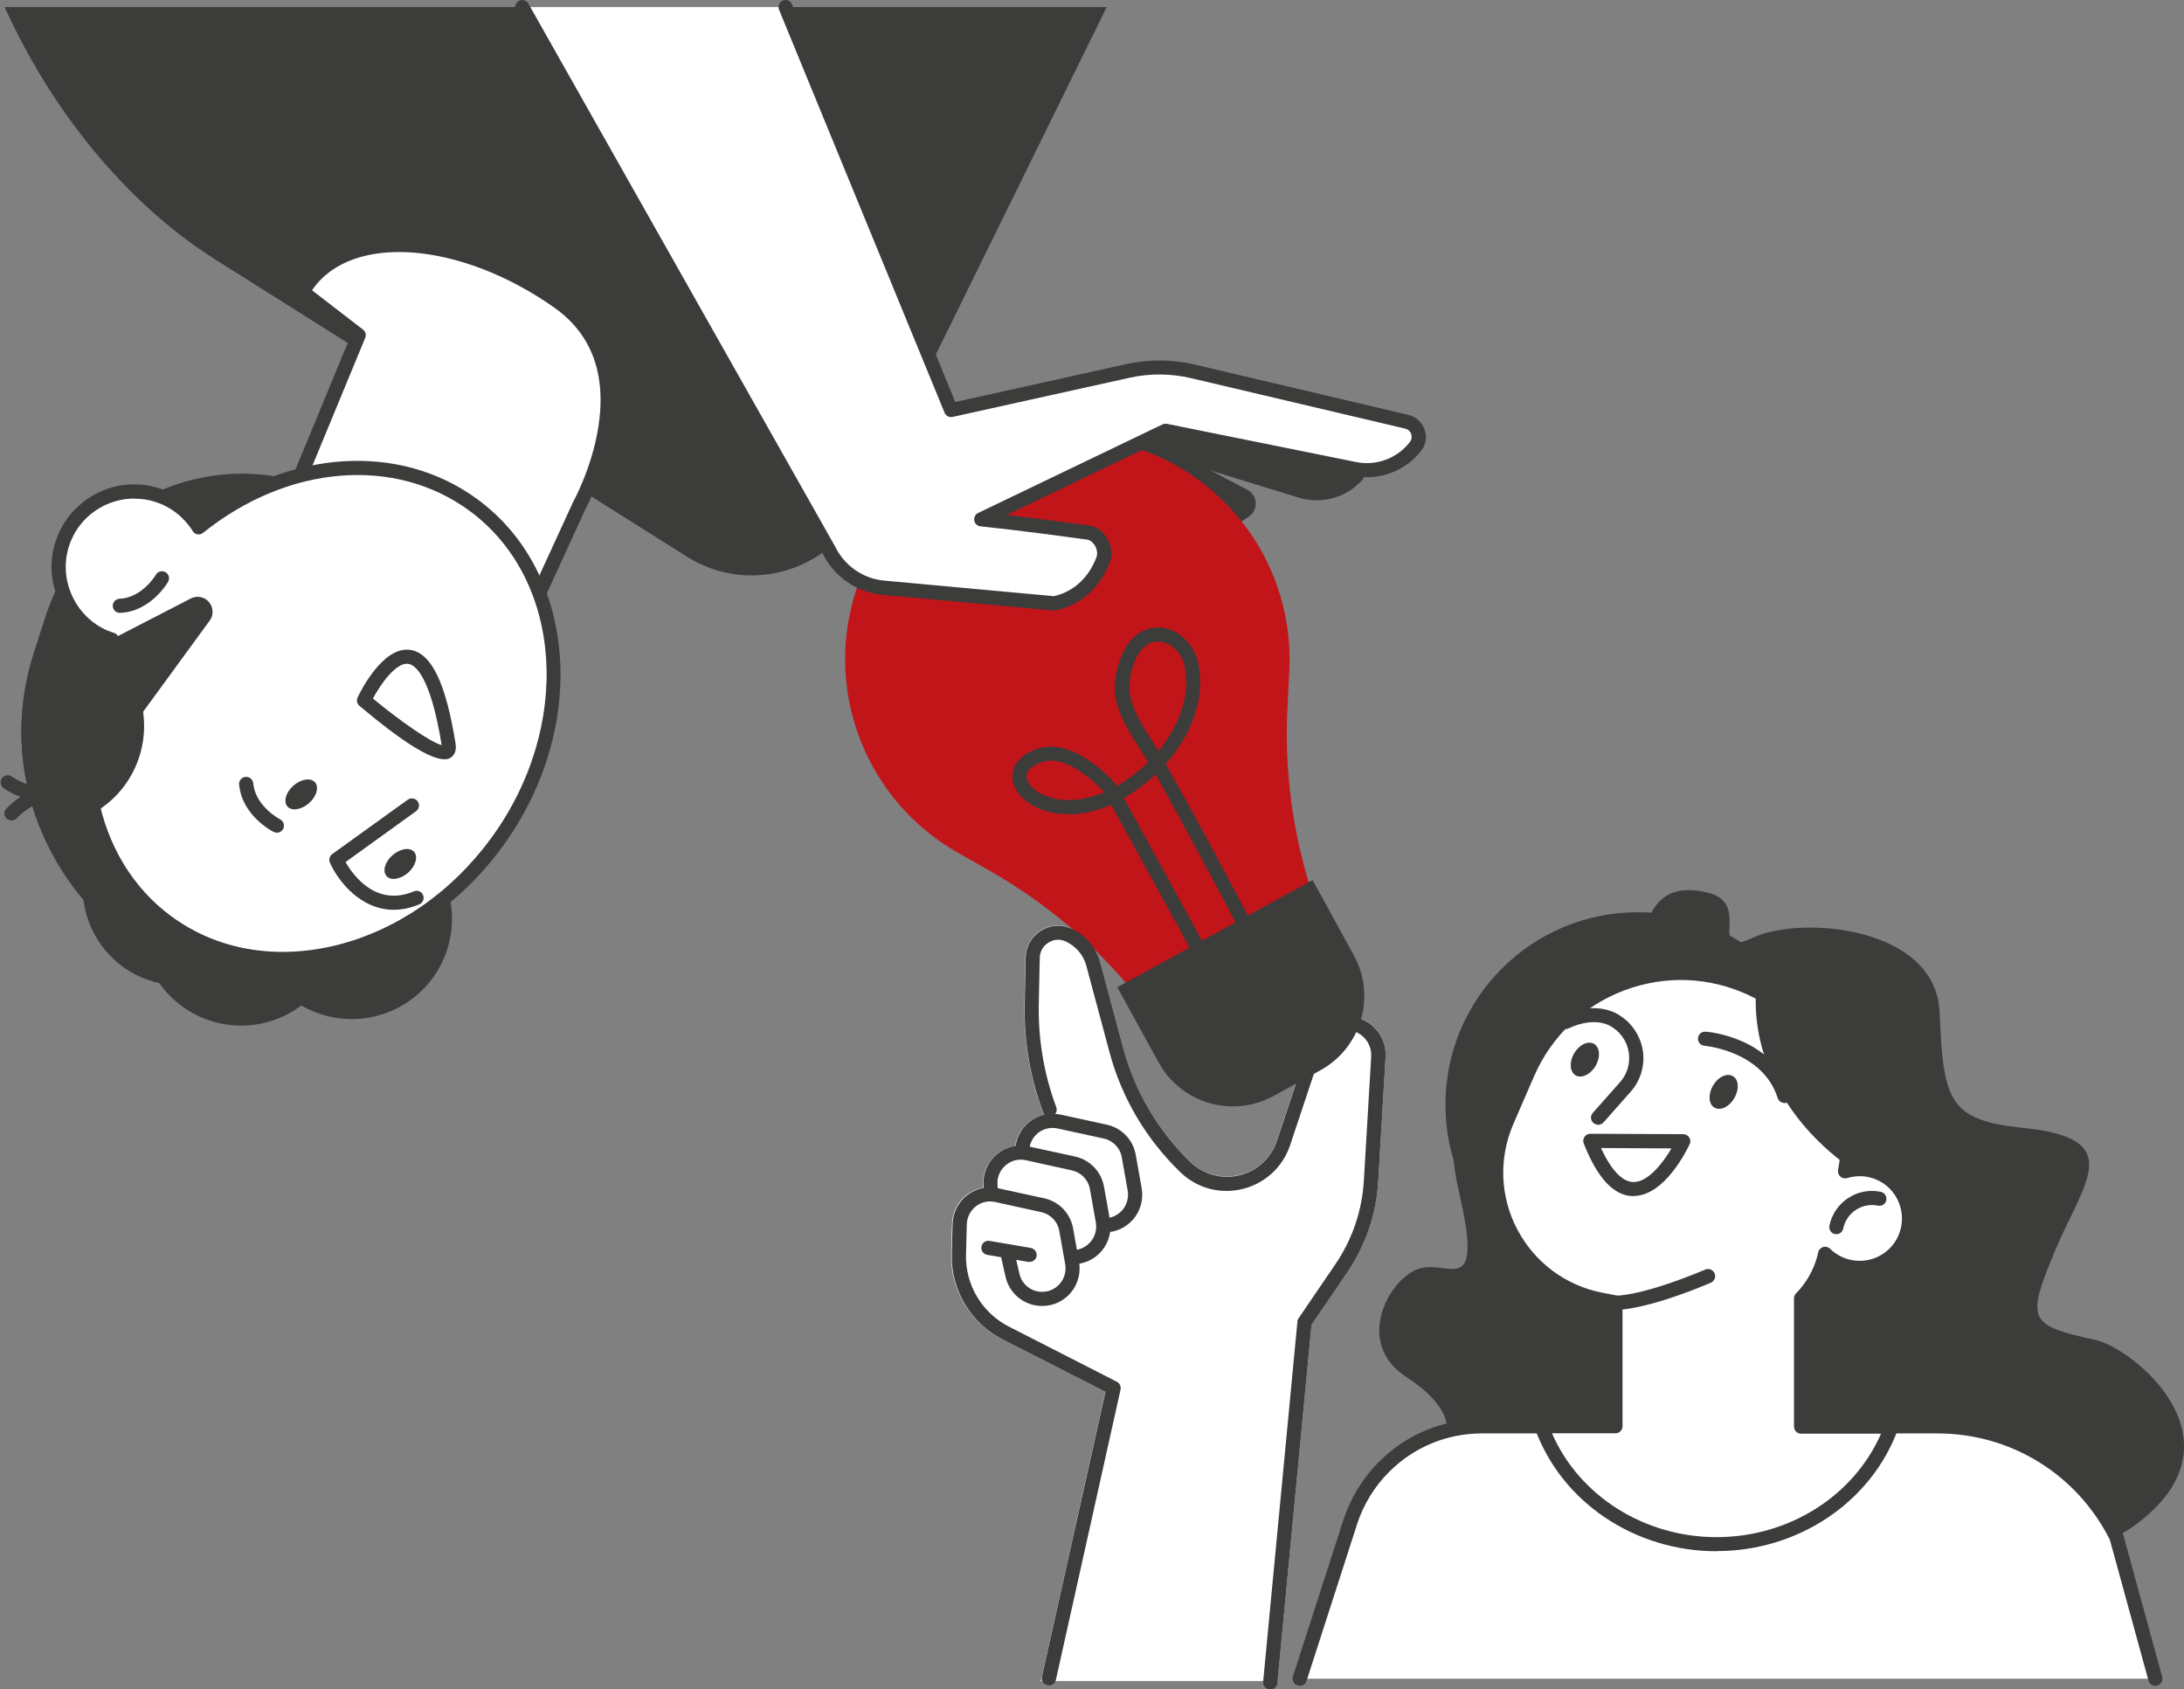
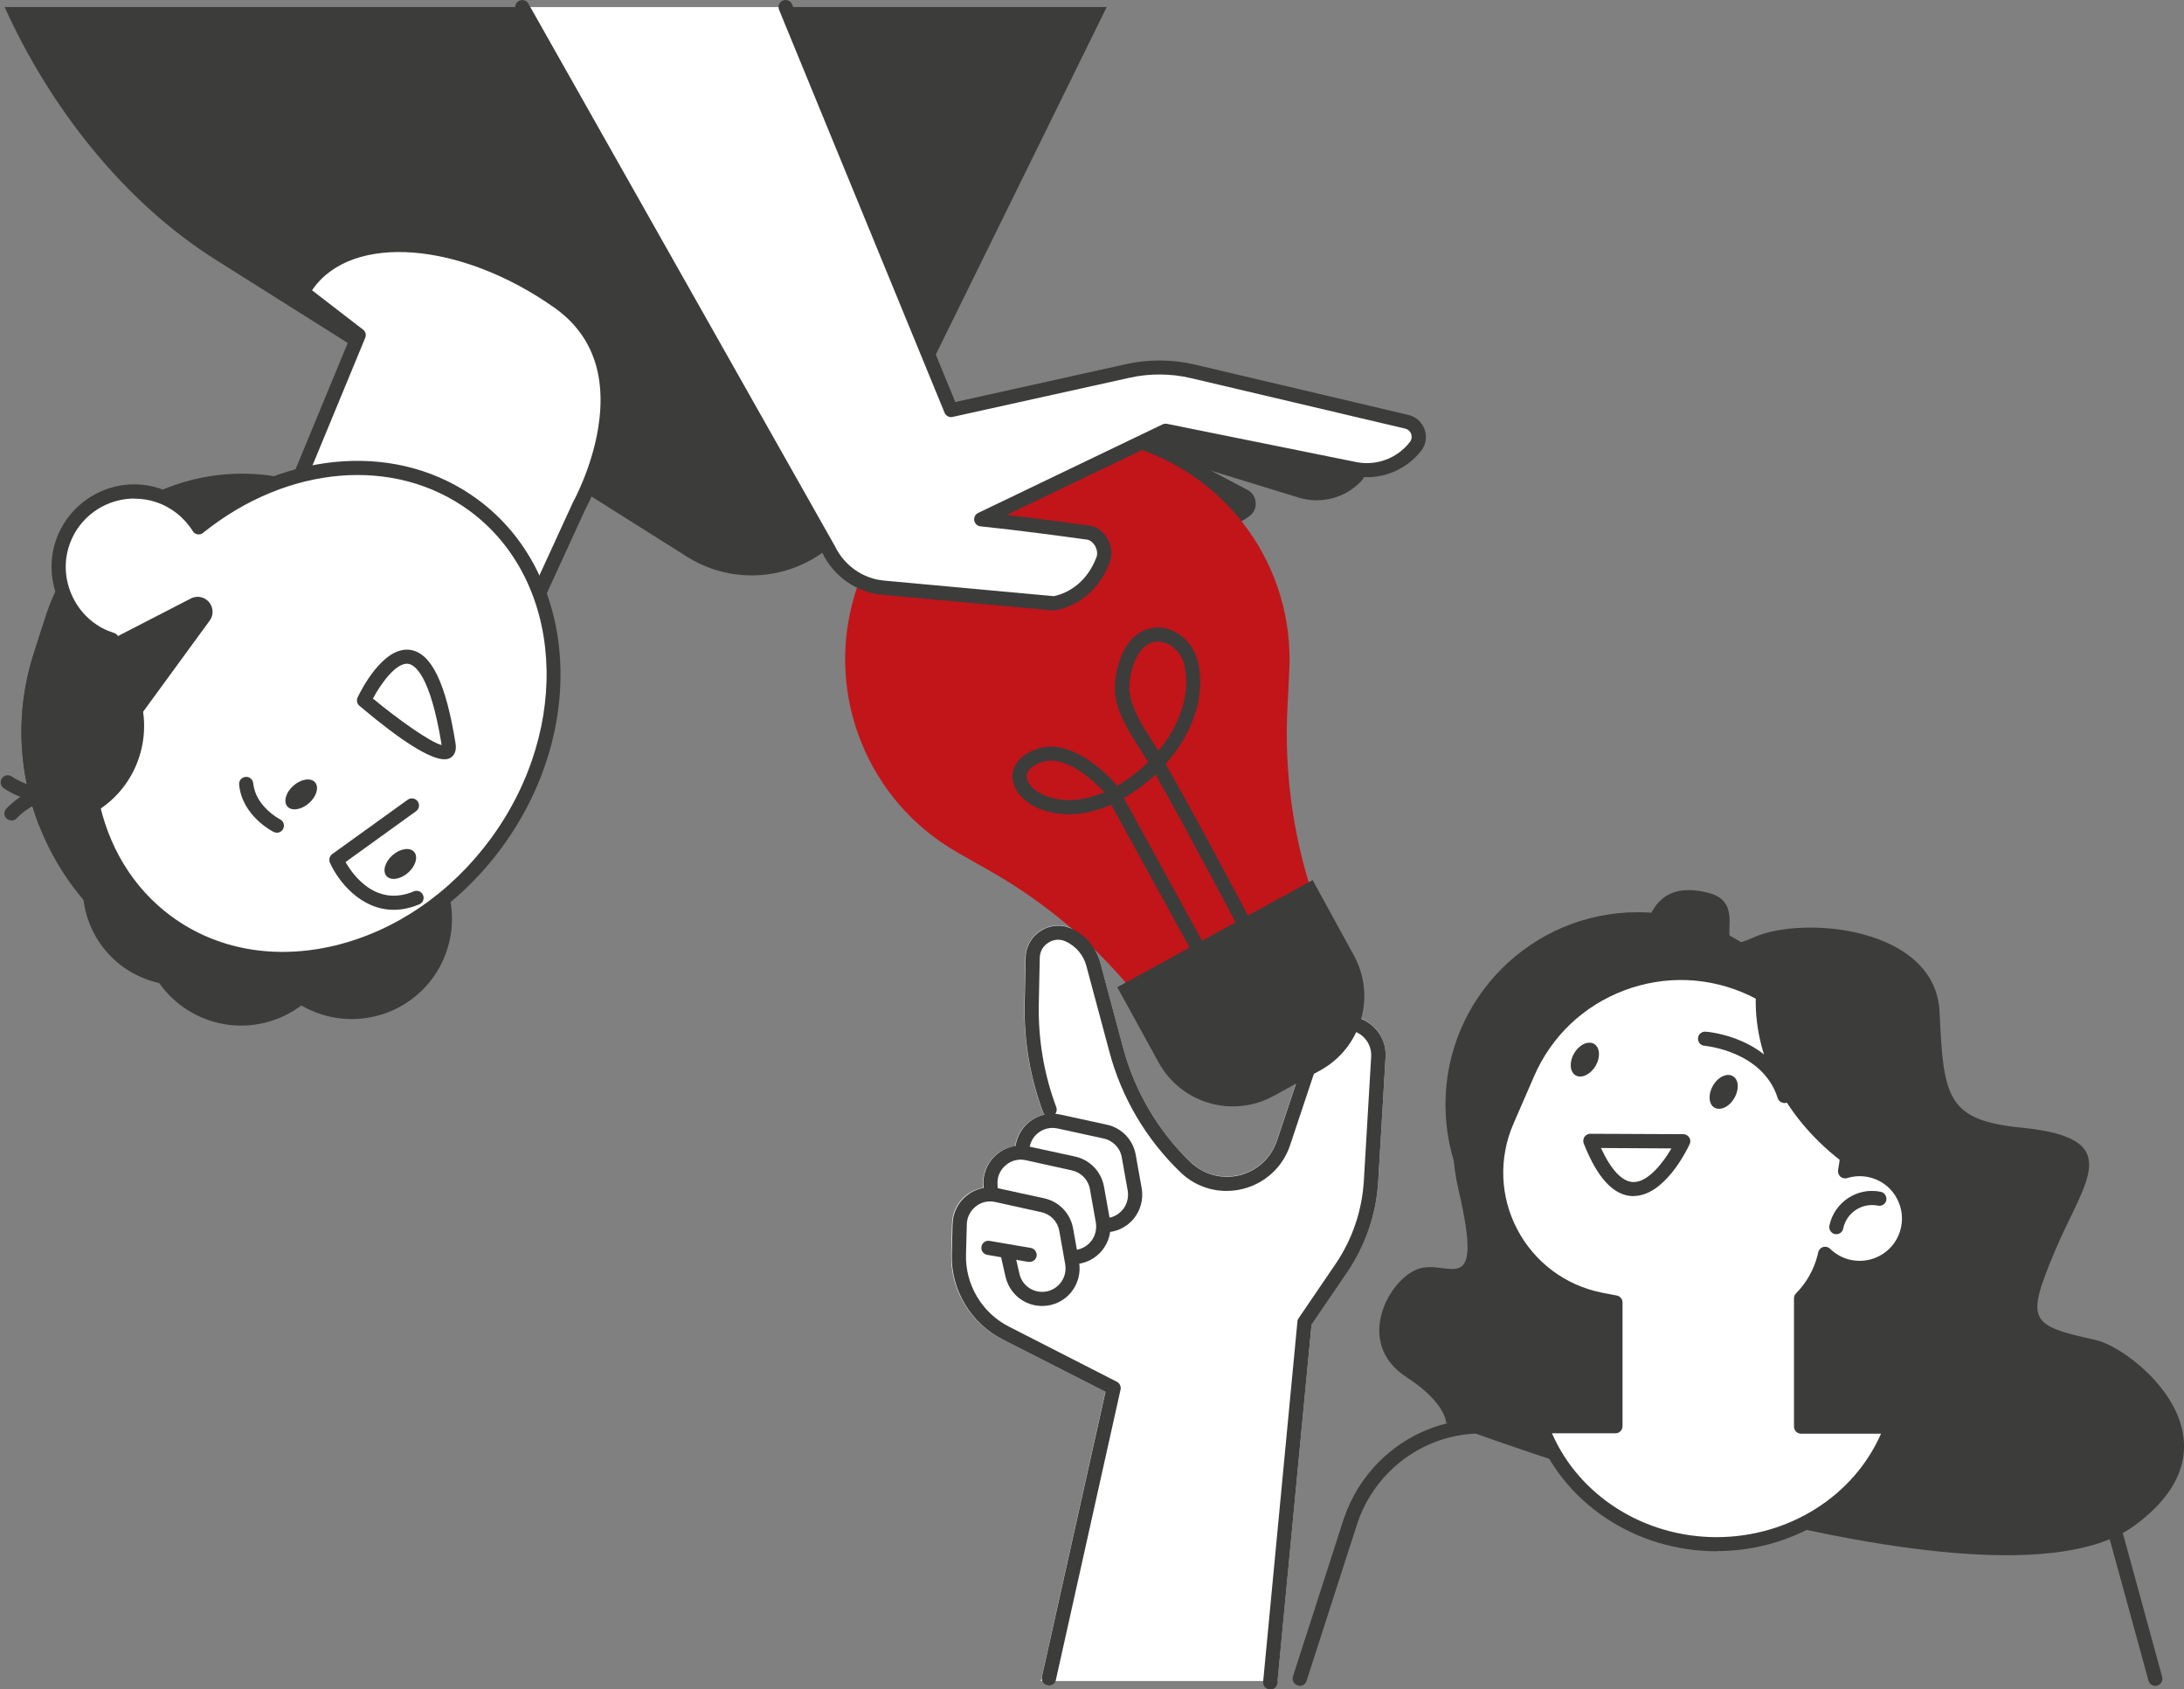
<svg xmlns="http://www.w3.org/2000/svg" id="Layer_1" viewBox="0 0 161.11 124.6">
  <rect x="0" y="0" width="161.11" height="124.6" fill="#808080" stroke="none" />
  <defs>
    <style>.cls-1{fill:#fff;}.cls-2{fill:none;}.cls-3{fill:#3c3c3b;}.cls-4{fill:#c1151a;}.cls-5{clip-path:url(#clippath);}</style>
    <clipPath id="clippath">
      <rect class="cls-2" y="0" width="161.11" height="124.6" />
    </clipPath>
  </defs>
  <g class="cls-5">
    <path class="cls-1" d="M73.92,98.76l7.62,3.88-4.76,21.34h17.46l2.51-26.3,2.64-3.87c1.35-1.98,2.14-4.3,2.28-6.7l.54-9.15c.05-.94-.34-1.82-1.08-2.41-.73-.59-1.68-.78-2.59-.52-.91.26-1.64.96-1.94,1.86l-2.41,7.23c-.42,1.27-1.46,2.23-2.76,2.54-1.3.32-2.66-.04-3.63-.98-2.38-2.29-4.09-5.19-4.95-8.39l-1.7-6.34c-.3-1.1-1.06-2-2.09-2.47-.75-.35-1.61-.29-2.31.16-.69.45-1.11,1.2-1.11,2.02l-.07,3.37c-.05,2.74.4,5.42,1.35,7.98.03.08.08.14.14.2-.41.09-.8.26-1.14.53-.57.45-.94,1.08-1.03,1.79-.47.07-.93.25-1.32.56-.65.51-1.04,1.28-1.06,2.14v.37c-.43.08-.85.26-1.22.54-.65.51-1.04,1.28-1.06,2.11l-.06,2.24c-.07,2.61,1.39,5.07,3.72,6.26" />
    <path class="cls-3" d="M81.64.52H0h.34c3.33,7.36,8.75,14.34,15.59,18.65l34.75,21.89c4.49,2.83,10.46,1.15,12.8-3.62L81.64.52Z" />
    <path class="cls-3" d="M81.22,30.42l10.8,5.71c.74.39.83,1.42.17,1.92-1.36,1.05-3.2,1.24-4.74.48l-12.67-6.18,6.44-1.94Z" />
    <path class="cls-3" d="M88.39,29.64l11.56,3.97c.79.27,1.04,1.27.46,1.88-1.18,1.25-2.97,1.71-4.61,1.21l-13.47-4.14,6.06-2.91Z" />
    <path class="cls-3" d="M103.78,101.59c1.84,1.18,2.78,2.43,2.91,3.35,0,0,40.17,15.31,50.75,7.59,8.56-6.25-.17-13.11-2.81-13.69-4.95-1.1-5.22-1.37-3.03-6.6,2.2-5.22,5.31-8.29-2.47-9.07-5.5-.55-5.77-2.2-6.05-8.52-.28-6.32-10.17-7.15-13.75-5.5-3.57,1.65,0-2.47-3.3-3.3-3.3-.83-4.12,1.1-4.67,2.47-.55,1.37-7.42,1.92-8.8,6.87-1.37,4.95-6.87,4.4-4.95,12.64,1.92,8.25-.82,4.95-3.03,5.77-2.2.82-4.67,5.5-.82,7.97" />
-     <path class="cls-1" d="M159,123.81l-2.86-10.44c-2.5-5.01-7.62-8.17-13.22-8.17h-33.59c-2.71,0-5.31,1.08-7.22,2.99-1.12,1.12-1.97,2.49-2.47,3.99l-3.75,11.63h63.11Z" />
    <path class="cls-3" d="M95.88,124.33c-.05,0-.11,0-.16-.03-.28-.09-.43-.38-.34-.66l3.75-11.63c.53-1.58,1.43-3.03,2.6-4.2,2.03-2.03,4.72-3.14,7.59-3.14h33.59c5.83,0,11.08,3.24,13.69,8.46.02.03.03.06.04.1l2.86,10.45c.08.28-.09.56-.37.64-.28.08-.56-.09-.64-.37l-2.85-10.39c-2.44-4.84-7.31-7.84-12.73-7.84h-33.59c-2.59,0-5.02,1.01-6.85,2.84-1.06,1.06-1.87,2.37-2.34,3.79l-3.75,11.63c-.07.22-.28.36-.5.36" />
    <path class="cls-3" d="M135.01,81.47c0,7.84-6.35,14.19-14.19,14.19s-14.19-6.35-14.19-14.19,6.36-14.19,14.19-14.19,14.19,6.35,14.19,14.19" />
    <path class="cls-1" d="M137.92,86.31c-.62-.13-1.24-.09-1.81.09,1.04-5.49-1.74-11.04-6.85-13.45-6.3-2.97-13.8-.14-16.57,6.25l-1.52,3.5c-2.42,5.6.94,12,6.93,13.18l1.09.21v9.13h-5.46c1.84,5.05,6.92,8.67,12.9,8.67s11.06-3.63,12.9-8.67h-6.67v-9.46c.81-.82,1.43-1.86,1.72-3.06l.05-.22c.48.48,1.1.83,1.82.97,1.97.4,3.9-.87,4.3-2.84s-.87-3.9-2.84-4.3" />
    <path class="cls-3" d="M114.5,105.74c2.01,4.59,6.79,7.63,12.13,7.63s10.12-3.04,12.13-7.63h-5.9c-.29,0-.52-.24-.52-.52v-9.46c0-.14.05-.27.15-.37.78-.79,1.32-1.76,1.59-2.82l.05-.22c.04-.18.18-.32.36-.38.18-.05.38,0,.51.13.43.42.97.71,1.56.83,1.69.34,3.34-.74,3.68-2.43.17-.82,0-1.65-.45-2.35-.46-.7-1.16-1.17-1.98-1.34-.51-.1-1.05-.08-1.55.08-.17.05-.37.01-.5-.11s-.2-.31-.17-.49c1.01-5.29-1.69-10.59-6.56-12.88-2.92-1.37-6.18-1.5-9.2-.37-3.02,1.14-5.39,3.39-6.67,6.35l-1.52,3.5c-1.09,2.52-.99,5.36.29,7.79,1.28,2.43,3.56,4.13,6.25,4.66l1.09.21c.24.05.42.26.42.51v9.13c0,.29-.23.52-.52.52h-4.68ZM126.63,114.41c-6.04,0-11.43-3.62-13.39-9.02-.06-.16-.03-.34.06-.48.1-.14.26-.22.43-.22h4.93v-8.18l-.67-.13c-3.01-.59-5.55-2.49-6.98-5.2-1.43-2.71-1.54-5.88-.32-8.7l1.52-3.5c1.4-3.22,3.97-5.68,7.26-6.92,3.29-1.24,6.84-1.1,10.02.4,5.07,2.39,7.97,7.76,7.27,13.27.43-.05.86-.03,1.28.06,1.09.22,2.03.86,2.64,1.79.61.93.83,2.04.6,3.13-.46,2.25-2.67,3.7-4.92,3.24-.51-.1-.99-.3-1.43-.59-.32.96-.85,1.85-1.55,2.59v8.73h6.15c.17,0,.33.08.43.22.1.14.12.32.06.48-1.96,5.4-7.35,9.02-13.39,9.02" />
    <path class="cls-3" d="M135.46,91.02s-.07,0-.1,0c-.28-.06-.46-.33-.41-.62.36-1.73,2.05-2.86,3.79-2.5.28.06.46.33.41.62-.06.28-.33.46-.62.4-1.17-.24-2.32.52-2.56,1.69-.05.25-.27.42-.51.42" />
-     <path class="cls-3" d="M117.89,82.95c-.12,0-.25-.04-.35-.13-.22-.19-.24-.52-.04-.74l2.01-2.27c.52-.58.75-1.36.65-2.13-.1-.77-.53-1.46-1.18-1.89-.02,0-.03-.02-.05-.03-.04-.03-1.15-.88-3.23.09-.26.12-.57,0-.69-.25-.12-.26,0-.57.25-.69,2.54-1.18,4.07-.14,4.31.04.89.59,1.48,1.55,1.63,2.61.14,1.07-.19,2.15-.91,2.96l-2.01,2.27c-.1.11-.25.17-.39.17" />
    <path class="cls-3" d="M127.79,81.21c-.45.58-1.1.74-1.46.37-.35-.38-.27-1.15.18-1.73.45-.58,1.1-.74,1.46-.37s.27,1.15-.18,1.73" />
    <path class="cls-3" d="M117.55,78.83c-.45.58-1.11.74-1.46.37-.35-.38-.28-1.15.18-1.73.45-.58,1.1-.74,1.46-.37.36.38.28,1.15-.17,1.73" />
    <path class="cls-1" d="M117.31,84.14l6.86.03s-3.69,7.94-6.86-.03" />
    <path class="cls-3" d="M118.1,84.67c.75,1.62,1.56,2.48,2.37,2.51,1.09.04,2.21-1.42,2.83-2.48l-5.2-.03ZM120.51,88.22h-.06c-1.41-.04-2.6-1.31-3.62-3.88-.06-.16-.04-.34.05-.49.1-.14.26-.23.43-.23h0l6.86.03c.18,0,.34.09.44.24.1.15.11.34.03.5-.18.39-1.84,3.82-4.14,3.82" />
    <path class="cls-3" d="M136.18,85.9c.77-5.22-1.87-10.4-6.64-12.8-.3,4.87,2.28,9.6,6.64,12.8" />
    <path class="cls-3" d="M131.64,81.35c-.22,0-.43-.14-.5-.36-1.11-3.49-5.36-3.85-5.4-3.86-.29-.02-.5-.27-.48-.56.02-.29.27-.5.56-.48.2.01,4.98.41,6.31,4.58.09.27-.06.57-.34.66-.05.02-.11.03-.16.03" />
-     <path class="cls-3" d="M119.18,96.61c-.28,0-.51-.22-.52-.5-.01-.29.21-.53.5-.54,2.43-.1,6.58-1.92,6.63-1.93.26-.12.57,0,.69.27.12.26,0,.57-.27.69-.18.08-4.38,1.91-7,2.02h-.02" />
    <path class="cls-3" d="M29.36,37.86l-6.92-2.21c-7.96-2.54-16.54,1.89-19.09,9.84l-.87,2.74c-3.18,9.96,2.36,20.72,12.32,23.9l1.64-2.5c6.24,2,12.99-1.48,14.98-7.72l3.96-12.39c1.56-4.86-1.15-10.11-6.01-11.66" />
    <path class="cls-1" d="M22.33,21.54l4.13,3.19-10.16,24.58,17.5,7.44,8.93-19.46s5.6-9.98-1.56-15.02c-7.16-5.04-15.46-5.59-18.53-1.23-.11.17-.22.34-.32.51" />
    <path class="cls-3" d="M16.98,49.02l16.56,7.04,8.72-19c.03-.06,1.39-2.51,1.87-5.51.63-3.92-.47-6.91-3.25-8.87-6.92-4.87-14.9-5.48-17.8-1.36-.02.03-.04.06-.06.09l3.76,2.9c.19.14.25.39.16.61l-9.96,24.1ZM33.8,57.26c-.07,0-.14-.01-.2-.04l-17.51-7.44c-.26-.11-.38-.42-.28-.68l10.01-24.21-3.81-2.94c-.2-.16-.26-.45-.13-.67.1-.19.22-.38.35-.55,3.23-4.59,11.87-4.09,19.25,1.11,7.46,5.25,1.77,15.6,1.71,15.7l-8.91,19.42c-.09.19-.28.31-.47.31" />
    <path class="cls-3" d="M20.14,67.67c1.21-3.78-.88-7.82-4.66-9.03-3.78-1.21-7.82.88-9.03,4.66-1.21,3.78.87,7.82,4.65,9.03,3.78,1.21,7.82-.88,9.03-4.66" />
    <path class="cls-3" d="M13.45,69.36c-7.1-3.31-10.89-11.33-8.73-19.01,2.03-.58,4.26-.58,6.45.12,5.69,1.82,8.9,7.68,7.17,13.1-.82,2.58-2.62,4.59-4.89,5.79" />
    <path class="cls-3" d="M5.28,57.86c-1.88-7.61,2-15.59,9.34-18.72,1.72,1.22,3.12,2.96,3.95,5.1,2.15,5.57-.4,11.75-5.71,13.8-2.53.98-5.22.84-7.58-.18" />
    <path class="cls-3" d="M24.9,67.81c1.21-3.78-.88-7.82-4.66-9.03-3.78-1.21-7.82.88-9.03,4.66-1.21,3.78.87,7.82,4.65,9.03,3.78,1.21,7.82-.88,9.03-4.66" />
    <path class="cls-3" d="M32.99,70.02c1.24-3.89-.9-8.04-4.79-9.29-3.88-1.24-8.04.9-9.29,4.79-1.24,3.89.9,8.04,4.79,9.29,3.89,1.24,8.05-.9,9.29-4.79" />
    <path class="cls-3" d="M24.83,70.5c1.24-3.89-.9-8.04-4.79-9.29-3.89-1.24-8.04.9-9.29,4.79-1.24,3.89.9,8.04,4.79,9.29,3.89,1.24,8.04-.9,9.29-4.79" />
    <path class="cls-3" d="M3.29,59.12c-1.63,0-2.95-.94-3.03-1-.23-.17-.28-.5-.11-.73s.5-.28.73-.11c.02.01,1.96,1.39,3.74.48.25-.13.57-.03.7.23.13.26.03.57-.23.7-.61.31-1.22.43-1.8.43" />
    <path class="cls-3" d="M.85,60.51c-.12,0-.25-.04-.35-.13-.22-.19-.24-.52-.04-.73.08-.09,2.04-2.26,4.59-1.58.28.07.45.36.37.64-.07.28-.36.45-.64.37-1.93-.51-3.53,1.25-3.55,1.27-.1.12-.24.17-.39.17" />
    <path class="cls-1" d="M36.62,62.17c-6.24,8.49-17.12,11.11-24.29,5.83-6.06-4.46-7.54-13.12-4.08-20.82-.17-.05-.34-.11-.52-.18-2.58-1.09-3.98-4.04-3.19-6.73.89-3.03,4.09-4.71,7.07-3.75,1.32.42,2.36,1.29,3.03,2.37,6.24-5.01,14.47-5.91,20.28-1.64,7.17,5.27,7.92,16.43,1.68,24.92" />
    <path class="cls-3" d="M9.91,36.77c-.81,0-1.63.2-2.37.59-1.22.65-2.1,1.73-2.49,3.05-.72,2.43.55,5.11,2.89,6.1.15.06.31.11.47.17.14.04.26.15.32.28.06.13.06.29,0,.43-3.44,7.67-1.83,15.97,3.91,20.19,3.34,2.46,7.63,3.22,12.06,2.16,4.47-1.08,8.55-3.87,11.5-7.88,6.06-8.25,5.36-19.1-1.57-24.19-5.5-4.04-13.4-3.39-19.65,1.63-.11.09-.26.13-.41.11-.15-.03-.28-.11-.35-.24-.64-1.02-1.62-1.79-2.75-2.15-.51-.17-1.03-.24-1.55-.24M20.84,71.25c-3.24,0-6.28-.96-8.82-2.83-6.02-4.42-7.82-12.97-4.47-20.94,0,0,0,0-.02,0-2.82-1.19-4.35-4.42-3.49-7.36.47-1.59,1.54-2.9,3-3.68,1.47-.78,3.15-.93,4.73-.42,1.19.38,2.23,1.12,2.99,2.12,6.55-5,14.72-5.54,20.47-1.31,7.39,5.43,8.2,16.94,1.8,25.66-3.09,4.21-7.39,7.14-12.09,8.28-1.39.33-2.76.5-4.1.5" />
    <path class="cls-3" d="M21.65,57.94c.56-.49,1.28-.6,1.59-.24.31.36.11,1.05-.45,1.54s-1.28.6-1.59.24c-.31-.36-.11-1.05.45-1.54" />
    <path class="cls-3" d="M28.96,63.07c.56-.49,1.28-.6,1.59-.24.31.36.11,1.05-.45,1.54s-1.28.6-1.59.24c-.31-.36-.11-1.05.45-1.54" />
    <path class="cls-3" d="M20.42,61.41c-.08,0-.16-.02-.23-.05-.1-.05-2.33-1.19-2.55-3.49-.03-.29.18-.54.47-.57.29-.03.54.18.57.47.17,1.72,1.96,2.65,1.98,2.66.26.13.36.44.23.7-.09.18-.28.29-.47.29" />
    <path class="cls-3" d="M27.51,51.52c1.96,1.62,4.25,3.23,5.07,3.43-.84-5.21-2-5.93-2.47-5.99-.89-.12-2.03,1.49-2.6,2.56M32.79,56c-1.06,0-3.17-1.32-6.27-3.94-.18-.15-.24-.4-.14-.62.18-.39,1.85-3.79,3.87-3.51,1.57.22,2.64,2.43,3.36,6.93.1.65-.21.94-.4,1.04-.11.07-.26.1-.42.1" />
    <path class="cls-3" d="M29.04,67.1c-2.43,0-4.09-2.1-4.7-3.47-.1-.23-.03-.49.17-.64l5.57-4.01c.24-.17.56-.11.73.12.17.24.12.56-.12.73l-5.2,3.75c.55.96,2.25,3.34,5.04,2.16.27-.11.57.01.68.28.11.26-.01.57-.28.68-.67.28-1.3.4-1.89.4" />
    <path class="cls-3" d="M8.94,54.71l6.53-8.94c.21-.28.26-.64.16-.98-.21-.65-.94-.96-1.55-.65l-5.88,3.03.73,7.53Z" />
-     <path class="cls-3" d="M8.84,45.2c-.28,0-.51-.22-.52-.5-.01-.29.21-.53.5-.54,1.67-.07,2.67-1.75,2.68-1.77.14-.25.46-.33.71-.19.25.14.33.46.19.71-.05.09-1.29,2.2-3.54,2.29h-.02" />
+     <path class="cls-3" d="M8.84,45.2h-.02" />
    <path class="cls-3" d="M2.9,60.93c-1.54-3.93-1.8-8.39-.42-12.7l.66-2.06c.78-.01,1.57.1,2.35.34,3.89,1.24,6.03,5.4,4.79,9.29-1.04,3.25-4.12,5.28-7.38,5.12" />
    <path class="cls-4" d="M63,44.04h0c-2.12,7.28,1.03,15.06,7.61,18.82l2.48,1.41c6.09,3.48,11.1,8.57,14.47,14.72l.28.5,12.04-6.61-.27-.5c-3.38-6.15-4.98-13.11-4.64-20.11l.14-2.85c.37-7.57-4.5-14.41-11.79-16.53-8.69-2.53-17.79,2.46-20.32,11.15" />
    <path class="cls-3" d="M97.4,78.94l-3.45,1.89c-3.03,1.66-6.82.55-8.48-2.47l-3.05-5.55,14.41-7.9,3.04,5.55c1.66,3.03.55,6.82-2.47,8.48" />
    <path class="cls-3" d="M85.41,47.32h0c-.92,0-1.64.86-1.98,2.35-.34,1.5,0,2.58,1.59,5.03.12.18.26.42.43.69,1.54-1.87,2.43-4.21,1.91-6.37-.23-.95-1.08-1.7-1.94-1.7M77.53,56.1c-.23,0-.45.03-.67.11-.5.17-1.3.56-1.09,1.28.28.95,2.12,1.93,4.49,1.34.4-.1.8-.23,1.2-.4-.32-.35-2.19-2.33-3.93-2.33M88.48,70.64c-.18,0-.36-.1-.46-.27l-6.05-11.02c-.48.21-.97.38-1.46.5-2.87.71-5.29-.5-5.75-2.06-.25-.86.07-1.98,1.75-2.56,2.72-.93,5.66,2.43,5.78,2.58.03.03.04.06.06.09l.04.07c.82-.47,1.6-1.07,2.3-1.76-.22-.38-.42-.7-.57-.93-1.57-2.41-2.19-3.82-1.73-5.83.65-2.85,2.31-3.16,3-3.17,1.35-.01,2.63,1.07,2.97,2.5.63,2.66-.48,5.44-2.37,7.57,2.19,3.82,6.23,11.48,6.43,11.86.13.25.03.57-.22.7-.25.14-.57.04-.7-.22-.05-.09-4.03-7.65-6.26-11.57-.72.68-1.51,1.27-2.34,1.74l6.03,10.99c.14.25.04.57-.21.71-.08.04-.17.06-.25.06" />
    <path class="cls-3" d="M93.7,124.6s-.03,0-.05,0c-.29-.03-.5-.28-.47-.57l2.53-26.57c0-.09.04-.17.09-.24l2.71-3.98c1.25-1.83,1.97-3.96,2.1-6.17l.54-9.15c.03-.6-.22-1.16-.68-1.54-.47-.38-1.08-.5-1.65-.33-.58.17-1.04.61-1.24,1.18l-2.41,7.23c-.54,1.62-1.85,2.82-3.5,3.23-1.65.41-3.38-.05-4.6-1.24-2.52-2.43-4.33-5.49-5.23-8.87l-1.7-6.34c-.21-.8-.77-1.45-1.51-1.8-.43-.2-.91-.17-1.3.09-.4.25-.63.67-.63,1.15l-.07,3.38c-.05,2.6.38,5.16,1.29,7.6.1.27-.04.57-.31.67-.27.1-.57-.04-.67-.31-.95-2.56-1.41-5.25-1.35-7.98l.07-3.37c0-.81.41-1.57,1.11-2.01.69-.45,1.56-.51,2.3-.16,1.03.48,1.79,1.38,2.09,2.47l1.7,6.34c.86,3.19,2.57,6.09,4.95,8.39.97.93,2.32,1.3,3.63.98,1.3-.32,2.33-1.27,2.76-2.55l2.41-7.23c.3-.9,1.03-1.59,1.94-1.85.91-.26,1.85-.07,2.59.52.73.59,1.13,1.47,1.07,2.41l-.54,9.15c-.14,2.4-.93,4.71-2.28,6.7l-2.64,3.87-2.52,26.44c-.03.27-.25.47-.52.47" />
    <path class="cls-3" d="M77.36,124.29s-.08,0-.11-.01c-.28-.06-.46-.34-.39-.62l4.69-21.01-7.62-3.88c-2.33-1.19-3.79-3.65-3.72-6.26l.06-2.24c.02-.83.41-1.6,1.06-2.11.65-.51,1.49-.7,2.3-.52l3.4.74c1.1.24,1.93,1.11,2.13,2.22l.44,2.47c.14.81-.08,1.63-.6,2.26-.52.63-1.3.99-2.12.99-1.3,0-2.4-.88-2.7-2.14l-.3-1.32c-.07-.28.11-.56.39-.62.28-.07.56.11.63.39l.3,1.31c.18.79.87,1.34,1.68,1.34.51,0,.99-.23,1.32-.62.33-.39.46-.9.38-1.41l-.44-2.47c-.12-.69-.64-1.23-1.33-1.38l-3.4-.75c-.5-.11-1.02,0-1.43.33-.4.32-.65.8-.66,1.31l-.06,2.24c-.06,2.22,1.18,4.3,3.16,5.31l7.97,4.07c.21.11.32.35.27.58l-4.77,21.41c-.05.24-.27.41-.51.41" />
    <path class="cls-3" d="M79.14,93.24c-.29,0-.52-.23-.52-.52s.23-.52.52-.52c.51,0,.99-.23,1.32-.62s.46-.9.38-1.41l-.44-2.47c-.12-.69-.65-1.23-1.33-1.38l-3.4-.75c-.5-.11-1.02,0-1.43.33-.41.32-.65.8-.66,1.31l.03.8c0,.29-.21.53-.5.54-.3.01-.53-.21-.54-.5l-.03-.83c.02-.86.41-1.63,1.06-2.14.65-.51,1.49-.7,2.3-.52l3.41.74c1.09.24,1.93,1.11,2.13,2.22l.44,2.47c.14.81-.08,1.63-.6,2.26-.53.63-1.3.99-2.12.99" />
    <path class="cls-3" d="M81.49,90.89c-.29,0-.52-.23-.52-.52s.23-.52.52-.52c.51,0,.99-.23,1.32-.62s.46-.91.38-1.41l-.44-2.47c-.12-.69-.65-1.23-1.33-1.38l-3.4-.74c-.5-.11-1.02,0-1.43.32-.41.32-.65.8-.66,1.31,0,.29-.26.52-.53.51-.29,0-.52-.25-.51-.53.02-.83.41-1.6,1.06-2.11.65-.51,1.49-.7,2.3-.52l3.4.74c1.1.24,1.93,1.11,2.13,2.22l.44,2.47c.14.81-.08,1.63-.6,2.26-.53.63-1.3.99-2.12.99" />
    <path class="cls-3" d="M75.95,93.07s-.06,0-.09,0l-3.03-.52c-.29-.05-.48-.32-.43-.6.05-.29.31-.48.6-.43l3.04.52c.28.05.47.32.43.6-.04.25-.27.43-.52.43" />
    <path class="cls-1" d="M57.95.52l12.21,29.74,13.06-2.89c1.57-.35,3.2-.34,4.77.03l15.79,3.72c.81.19,1.16,1.15.66,1.81-1.05,1.37-2.79,2.02-4.48,1.68l-13.96-2.82-13.6,6.53c2.68.27,5.93.7,7.89.98.81.11,1.41,1.18,1.11,1.98-.65,1.74-1.96,2.92-3.61,3.24l-12.61-1.16c-1.74-.16-3.27-1.22-4.03-2.8L38.52.52h19.43Z" />
    <path class="cls-3" d="M77.77,45.03s-.03,0-.05,0l-12.61-1.16c-1.92-.17-3.62-1.36-4.45-3.1L38.07.78c-.14-.25-.05-.57.2-.71.25-.14.57-.05.71.2l22.61,40.01c.69,1.43,2.07,2.4,3.62,2.54l12.53,1.15c1.43-.31,2.58-1.36,3.15-2.89.09-.24.04-.56-.12-.84-.15-.24-.36-.41-.57-.44-1.77-.24-5.13-.7-7.87-.98-.23-.02-.42-.2-.46-.43-.04-.23.08-.46.29-.56l13.6-6.53c.1-.05.22-.06.33-.04l13.96,2.82c1.48.3,3.04-.28,3.96-1.49.13-.17.16-.38.09-.58-.07-.21-.24-.35-.45-.4l-15.79-3.72c-1.48-.35-3.05-.36-4.53-.03l-13.06,2.89c-.24.06-.5-.08-.59-.31L57.47.72c-.11-.27.02-.57.28-.68.27-.11.57.02.68.28l12.04,29.33,12.63-2.8c1.64-.36,3.37-.35,5,.03l15.79,3.72c.56.13,1,.53,1.2,1.07.19.53.1,1.12-.24,1.56-1.16,1.51-3.13,2.25-5,1.87l-13.79-2.78-11.8,5.66c2.3.27,4.7.59,6.09.78.53.07,1.01.41,1.32.94.33.55.41,1.2.21,1.74-.71,1.91-2.17,3.21-4,3.57-.03,0-.07,0-.1,0" />
  </g>
</svg>